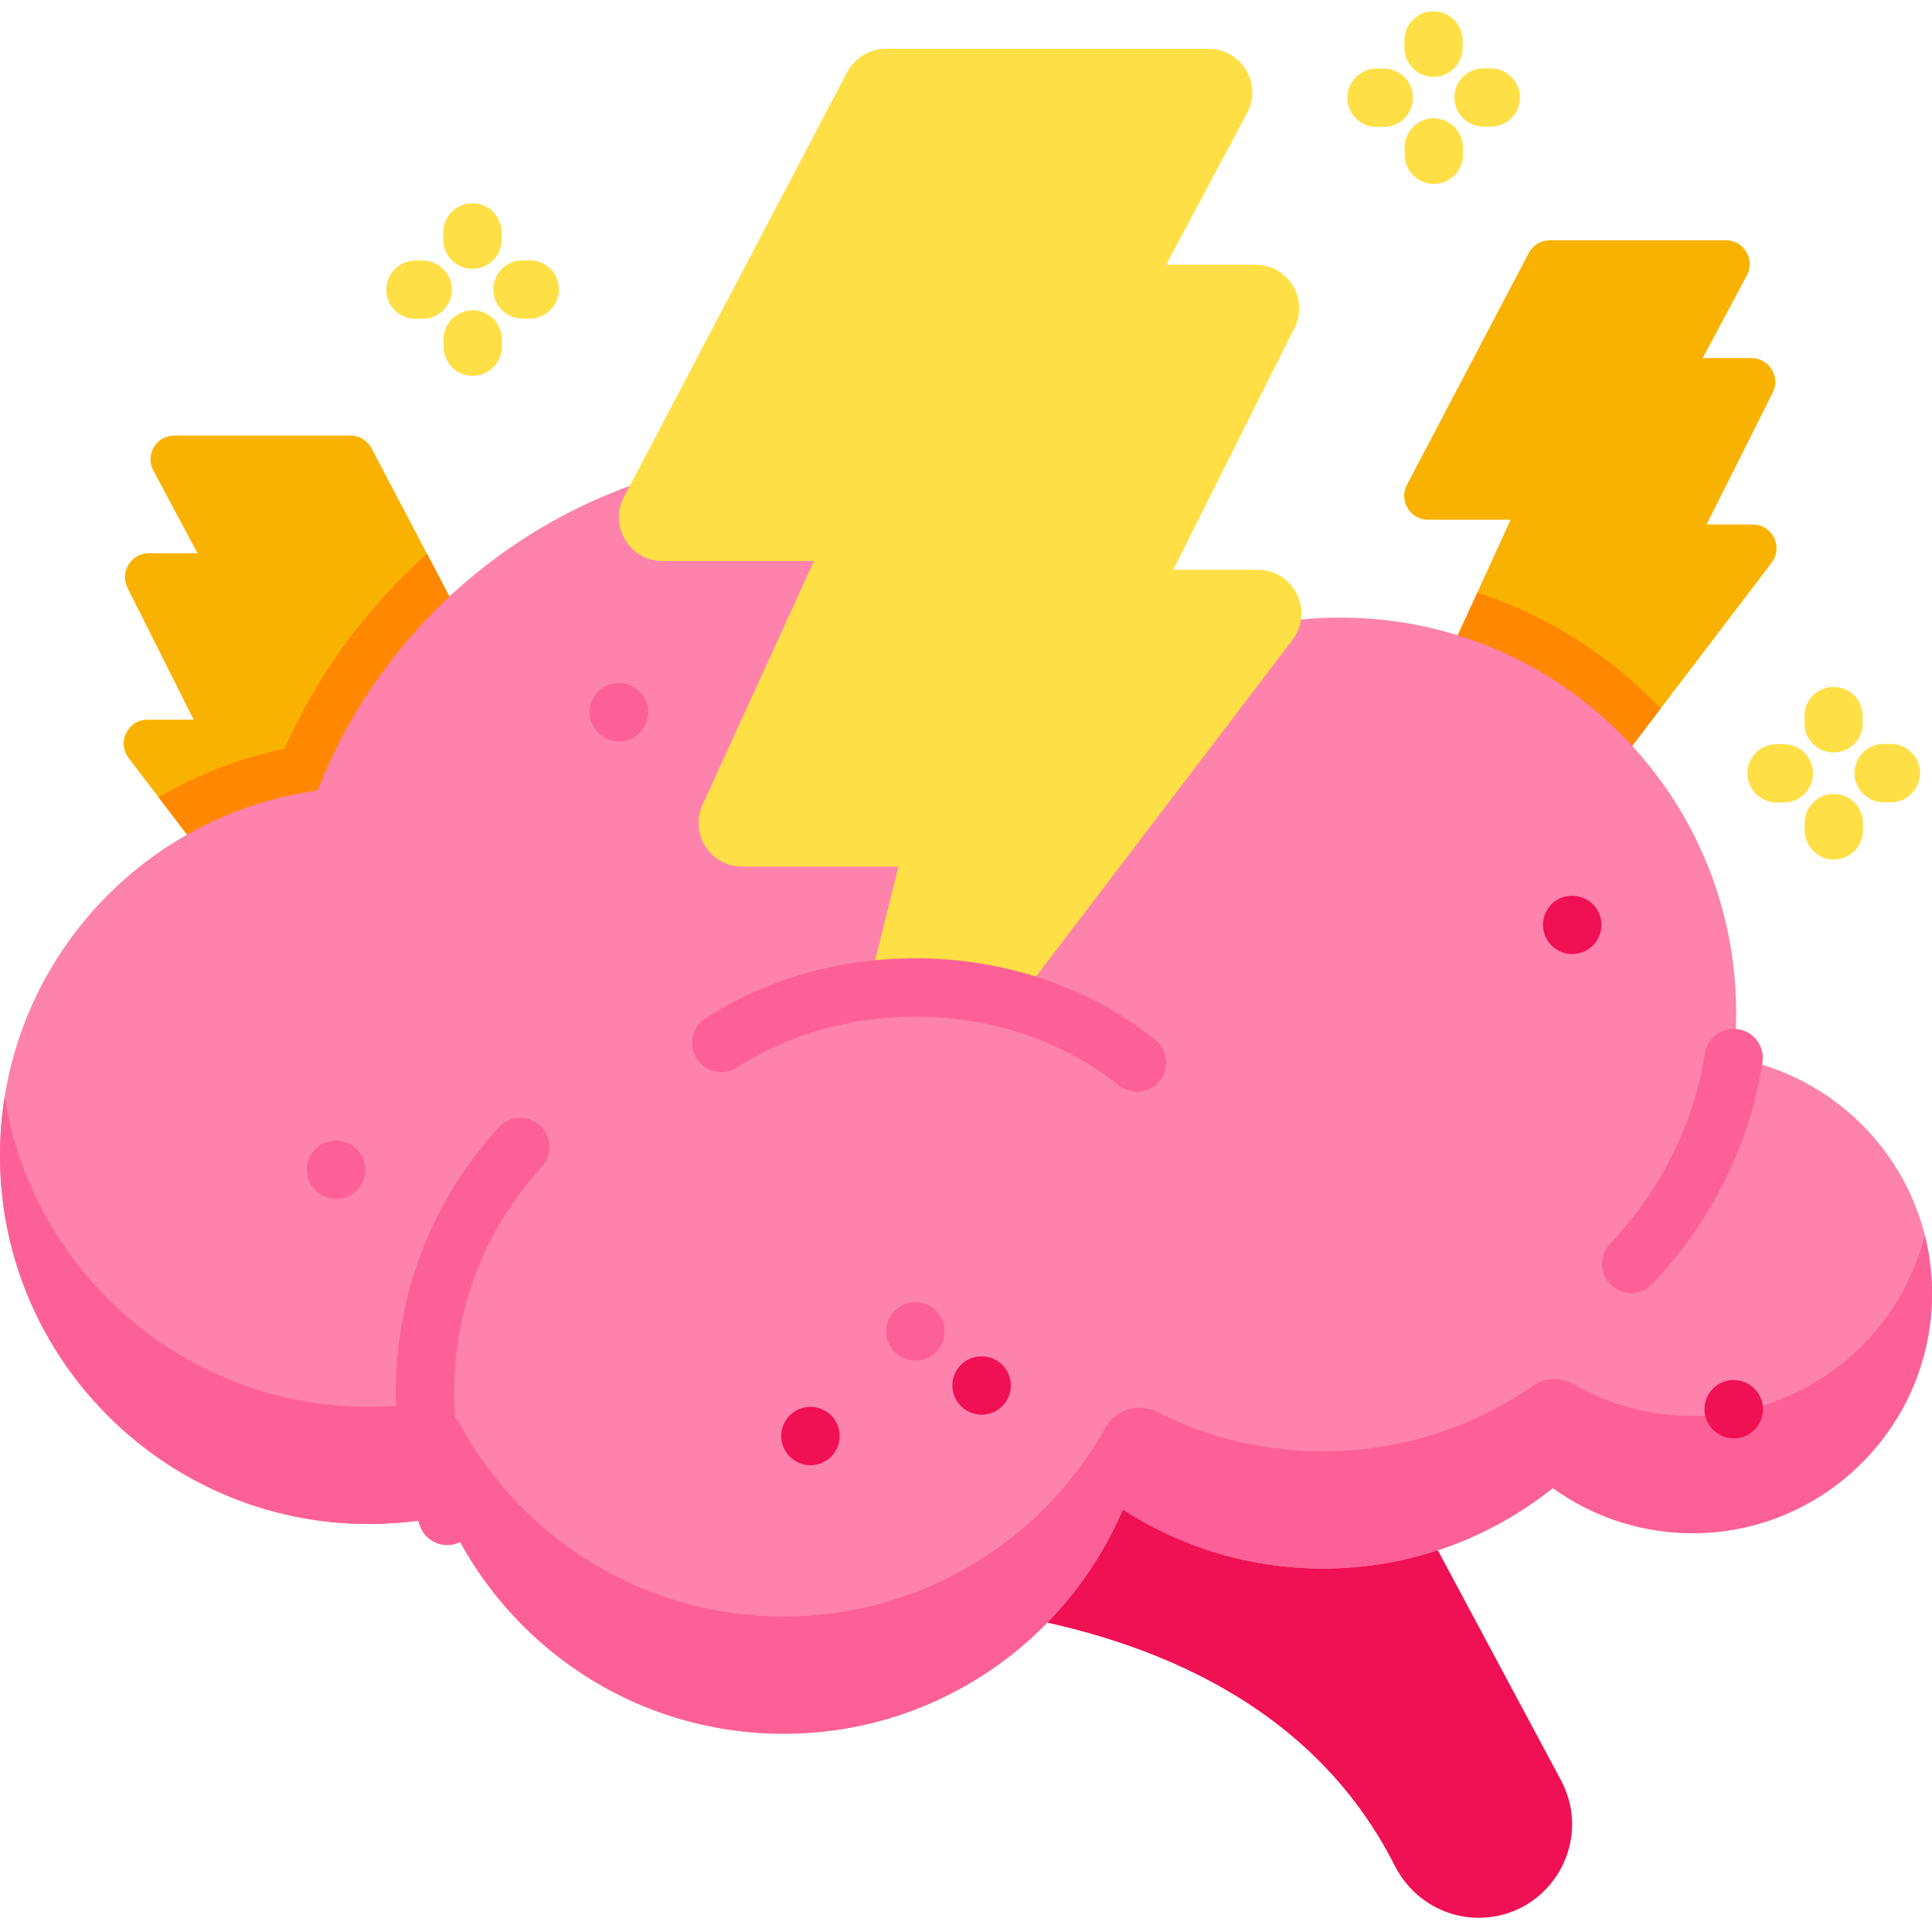
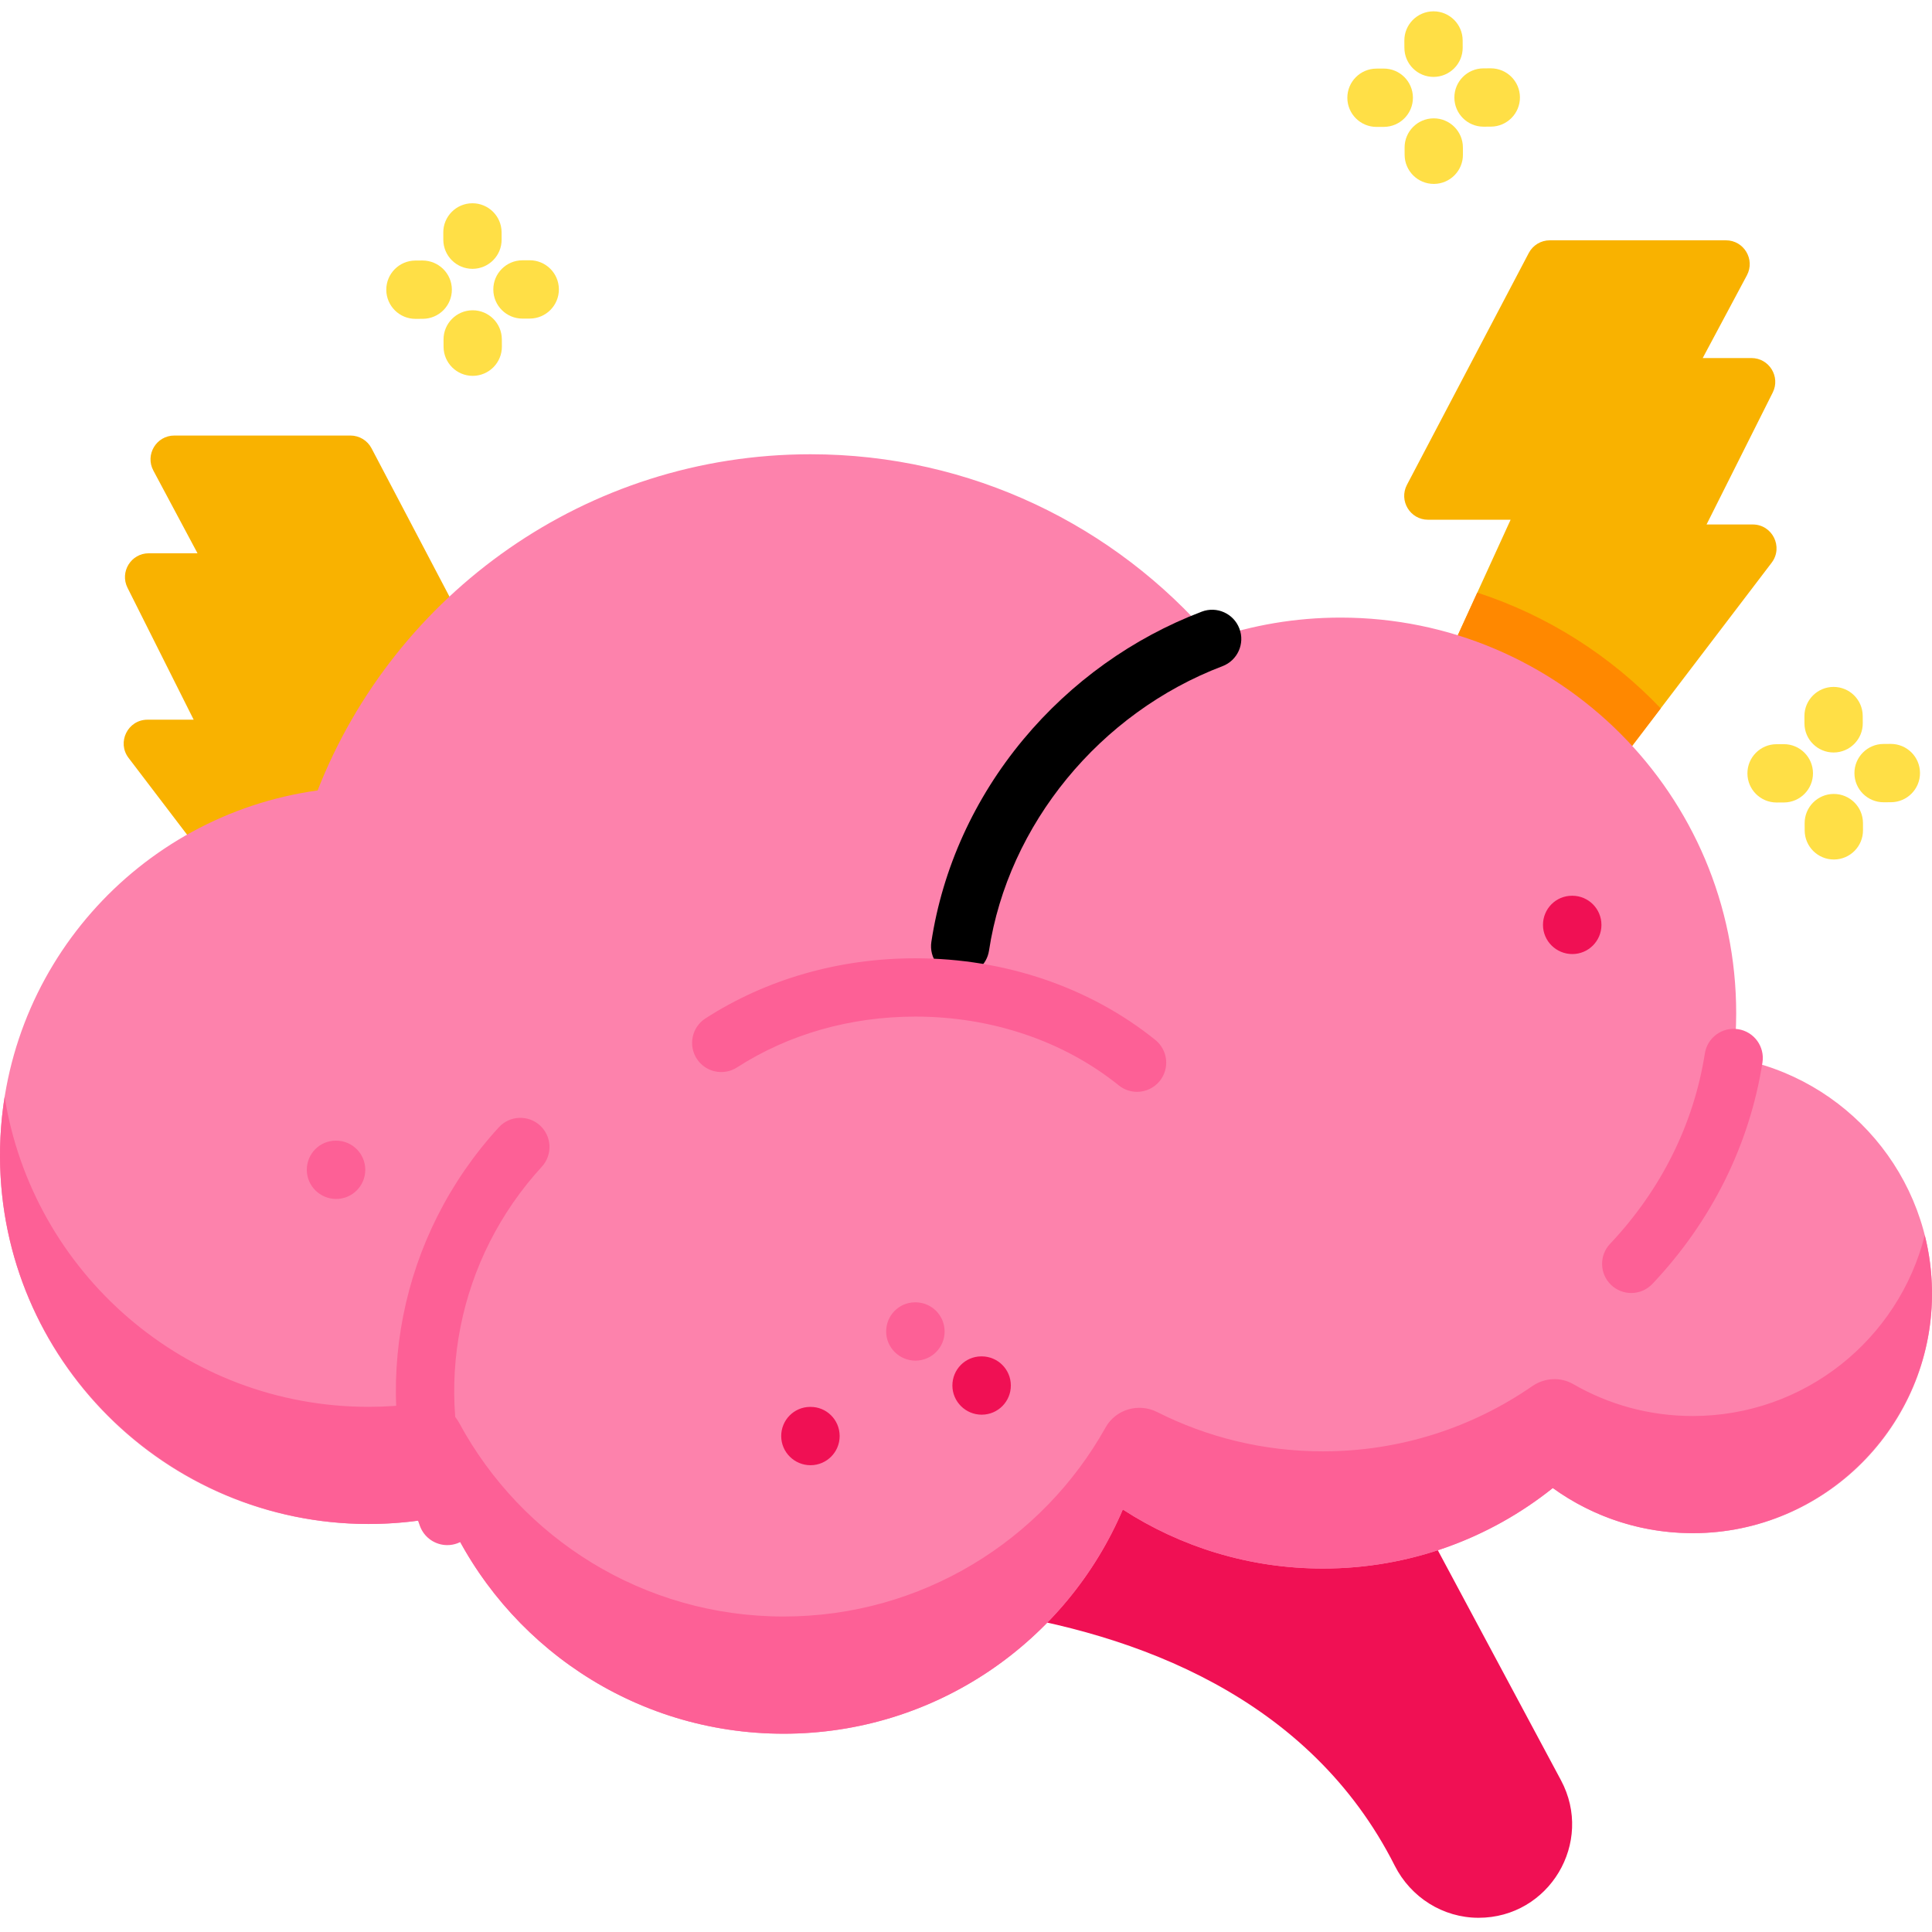
<svg xmlns="http://www.w3.org/2000/svg" height="512pt" viewBox="0 -3 512.001 512" width="512pt">
  <path d="m469.504 146.129-29.398 38.598-24.52 32.195c-4.152 5.449-12.797 1.309-11.145-5.348l8.086-32.668h-22.57c-4.598 0-7.645-4.758-5.738-8.93l7.281-15.93 8.828-19.312h-21.879c-4.75 0-7.797-5.051-5.594-9.254l32.277-61.418c1.09-2.082 3.234-3.379 5.582-3.379h46.668c4.77 0 7.809 5.078 5.562 9.281l-11.707 21.922h12.91c4.699 0 7.746 4.945 5.645 9.141l-17.535 34.965h12.23c5.223 0 8.18 5.984 5.016 10.137zm0 0" fill="#f9b200" />
  <path d="m440.105 184.727-24.52 32.195c-4.152 5.449-12.797 1.309-11.145-5.348l8.086-32.668h-22.57c-4.598 0-7.645-4.758-5.738-8.93l7.281-15.93c18.695 6.09 35.344 16.762 48.605 30.68zm0 0" fill="#f80" />
  <path d="m125.137 186.469h-21.883l16.113 35.234c1.906 4.18-1.145 8.941-5.738 8.941h-22.57l8.086 32.664c1.648 6.648-6.996 10.789-11.148 5.34l-45.977-60.359-7.941-10.426c-3.172-4.152-.207-10.137 5.016-10.137h12.23l-17.535-34.965c-2.102-4.203.949-9.137 5.637-9.137h12.918l-11.703-21.922c-2.246-4.203.793-9.281 5.562-9.281h46.668c2.34 0 4.492 1.297 5.582 3.367l14.703 27.98 17.574 33.449c2.203 4.203-.844 9.25-5.594 9.25zm0 0" fill="#f9b200" />
-   <path d="m130.73 177.219c2.203 4.203-.844 9.25-5.594 9.25h-21.883l16.113 35.234c1.906 4.18-1.145 8.941-5.738 8.941h-22.57l8.086 32.664c1.648 6.648-6.996 10.789-11.148 5.34l-45.977-60.359c10.305-6.059 21.574-10.414 33.367-12.848 8.809-19.77 21.656-37.312 37.77-51.672zm0 0" fill="#f80" />
+   <path d="m130.73 177.219c2.203 4.203-.844 9.25-5.594 9.25h-21.883l16.113 35.234c1.906 4.18-1.145 8.941-5.738 8.941h-22.57l8.086 32.664c1.648 6.648-6.996 10.789-11.148 5.34c10.305-6.059 21.574-10.414 33.367-12.848 8.809-19.77 21.656-37.312 37.77-51.672zm0 0" fill="#f80" />
  <path d="m186.031 423.402s138.566-21.141 183.586 68.012c4.254 8.422 12.785 13.82 22.215 13.82 18.719 0 30.672-19.961 21.836-36.461l-65.98-123.219h-128.773zm0 0" fill="#f01054" />
  <path d="m459.438 277.379c.438-3.891.672-7.844.672-11.855 0-57.91-46.945-104.855-104.855-104.855-11.91 0-23.355 1.992-34.023 5.648-25.719-29.957-63.863-48.934-106.441-48.934-59.402 0-110.18 36.934-130.621 89.09-47.551 6.574-84.168 47.375-84.168 96.734 0 53.941 43.727 97.668 97.668 97.668 7.145 0 14.105-.773 20.812-2.23 15.254 34.066 49.445 57.805 89.184 57.805 40.367 0 75.008-24.488 89.891-59.418 15.273 9.895 33.484 15.645 53.035 15.645 23.043 0 44.219-7.984 60.918-21.332 10.426 7.52 23.219 11.965 37.055 11.965 35.035 0 63.438-28.402 63.438-63.438 0-31.328-22.711-57.332-52.562-62.492zm0 0" fill="#fd82ac" />
  <path d="m511.992 338.848c.539 34.445-27.051 63.395-61.48 64.43-14.582.438-28.09-4.062-39.004-11.934-16.699 13.352-37.871 21.336-60.914 21.336-19.555 0-37.77-5.758-53.035-15.648-14.887 34.922-49.531 59.422-89.895 59.422-39.742 0-73.938-23.734-89.184-57.805-6.074 1.316-12.359 2.074-18.793 2.203-52.184 1.066-96.41-39.641-99.512-91.742-.438-7.328-.051-14.512 1.051-21.441 7.438 46.562 47.789 82.156 96.445 82.156 4.574 0 9.078-.316 13.488-.93 4.262-.594 8.488 1.422 10.535 5.207 16.504 30.543 48.812 51.289 85.969 51.289 36.66 0 68.605-20.199 85.312-50.074 2.707-4.844 8.742-6.602 13.695-4.105 13.203 6.656 28.125 10.41 43.922 10.41 20.605 0 39.715-6.387 55.469-17.277 3.227-2.23 7.461-2.504 10.859-.543 9.312 5.375 20.113 8.457 31.641 8.457 29.68 0 54.598-20.379 61.523-47.914 1.176 4.648 1.828 9.508 1.906 14.504zm0 0" fill="#fd6096" />
  <path d="m254.469 255.496c-.387 0-.777-.027-1.172-.086-4.219-.645-7.117-4.582-6.477-8.801 2.965-19.5 11.391-38.051 24.363-53.645 12.645-15.199 29-26.91 47.301-33.871 3.98-1.516 8.449.488 9.965 4.477 1.52 3.988-.484 8.453-4.473 9.969-32.504 12.359-56.793 41.953-61.879 75.391-.582 3.828-3.875 6.566-7.629 6.566zm0 0" />
  <path d="m432.301 339.66c-1.906 0-3.812-.699-5.309-2.109-3.102-2.93-3.238-7.82-.309-10.922 13.5-14.289 22.188-31.734 25.121-50.445.66-4.215 4.602-7.098 8.832-6.438 4.215.66 7.094 4.613 6.434 8.828-3.418 21.812-13.5 42.098-29.156 58.664-1.52 1.609-3.566 2.422-5.613 2.422zm0 0" fill="#fd6096" />
  <path d="m118.539 406.473c-3.148 0-6.105-1.938-7.254-5.066-13.383-36.496-5.367-76.984 20.914-105.664 2.883-3.145 7.77-3.355 10.918-.477 3.145 2.887 3.359 7.773.477 10.918-22.363 24.402-29.184 58.852-17.801 89.902 1.469 4.004-.59 8.445-4.594 9.914-.879.32-1.773.473-2.66.473zm0 0" fill="#fd6096" />
  <path d="m242.605 357.582c-4.242 0-7.738-3.43-7.766-7.68-.023-4.266 3.371-7.746 7.641-7.773h.078.051c4.242 0 7.695 3.426 7.723 7.676.027 4.27-3.41 7.75-7.676 7.777-.016 0-.035 0-.051 0zm0 0" fill="#fd6096" />
  <path d="m260.16 371.906c-4.246 0-7.738-3.43-7.766-7.68-.027-4.266 3.371-7.746 7.637-7.773h.082.047c4.246 0 7.699 3.426 7.727 7.676.023 4.27-3.41 7.75-7.68 7.777-.016 0-.031 0-.047 0zm0 0" fill="#f01054" />
  <path d="m214.793 385.297c-4.246 0-7.738-3.426-7.766-7.676-.027-4.27 3.371-7.75 7.637-7.777h.078c4.301-.043 7.75 3.41 7.777 7.68.027 4.266-3.41 7.746-7.68 7.773-.016 0-.031 0-.047 0zm0 0" fill="#f01054" />
-   <path d="m459.477 378.184c-4.266 0-7.766-3.457-7.766-7.727 0-4.266 3.418-7.723 7.688-7.723h.078c4.27 0 7.727 3.457 7.727 7.723 0 4.27-3.457 7.727-7.727 7.727zm0 0" fill="#f01054" />
  <path d="m416.676 249.836c-4.27 0-7.77-3.461-7.77-7.727 0-4.27 3.422-7.727 7.688-7.727h.082c4.266 0 7.723 3.457 7.723 7.727 0 4.266-3.457 7.727-7.723 7.727zm0 0" fill="#f01054" />
-   <path d="m224.504 16.125-59.16 112.609c-4.047 7.703 1.543 16.949 10.242 16.949h40.121l-29.535 64.605c-3.504 7.66 2.098 16.379 10.523 16.379h41.379l-14.84 59.887c-3.02 12.191 12.82 19.785 20.434 9.793l98.859-129.77c5.801-7.617.371-18.582-9.203-18.582h-22.41l32.141-64.102c3.855-7.695-1.738-16.754-10.344-16.754h-23.68l21.465-40.184c4.117-7.707-1.465-17.023-10.203-17.023h-85.547c-4.301.004-8.242 2.387-10.242 6.191zm0 0" fill="#ffdf46" />
  <path d="m156.969 331.934c0-40.453 38.34-73.25 85.641-73.25 47.297 0 85.637 32.797 85.637 73.25zm0 0" fill="#fd82ac" />
  <path d="m301.328 286.348c-1.699 0-3.414-.562-4.844-1.715-14.574-11.75-33.711-18.223-53.875-18.223-17.254 0-33.605 4.656-47.285 13.465-3.586 2.312-8.367 1.277-10.68-2.309-2.309-3.59-1.273-8.371 2.312-10.68 16.18-10.422 35.426-15.93 55.652-15.93 23.68 0 46.262 7.688 63.574 21.645 3.324 2.68 3.844 7.543 1.168 10.867-1.527 1.895-3.766 2.875-6.023 2.879zm0 0" fill="#fd6096" />
  <path d="m89.078 314.734c-4.27 0-7.77-3.457-7.77-7.727 0-4.266 3.422-7.723 7.688-7.723h.078c4.27 0 7.727 3.457 7.727 7.723.004 4.27-3.457 7.727-7.723 7.727zm0 0" fill="#fd6096" />
-   <path d="m164.043 193.477c-4.27 0-7.77-3.457-7.77-7.727 0-4.266 3.422-7.723 7.688-7.723h.078c4.27 0 7.727 3.457 7.727 7.723 0 4.27-3.457 7.727-7.723 7.727zm0 0" fill="#fd6096" />
  <g fill="#ffdf46">
    <path d="m125.211 68.242c-4.25 0-7.703-3.434-7.727-7.688l-.008-1.926c-.02-4.266 3.422-7.742 7.691-7.762h.035c4.25 0 7.707 3.434 7.727 7.688l.008 1.926c.02 4.266-3.422 7.742-7.691 7.762-.012 0-.023 0-.035 0zm0 0" />
    <path d="m125.277 96.605c-4.254 0-7.707-3.438-7.727-7.691l-.008-1.922c-.02-4.27 3.422-7.742 7.688-7.766h.039c4.25 0 7.703 3.438 7.723 7.691l.012 1.922c.02 4.27-3.426 7.742-7.691 7.766-.012 0-.023 0-.035 0zm0 0" />
    <path d="m138.457 81.434c-4.246 0-7.703-3.434-7.723-7.688-.023-4.266 3.418-7.742 7.688-7.766l1.922-.008h.039c4.25 0 7.707 3.434 7.727 7.688.02 4.266-3.422 7.742-7.688 7.766l-1.926.008c-.012 0-.023 0-.039 0zm0 0" />
    <path d="m110.098 81.5c-4.25 0-7.703-3.434-7.727-7.688-.02-4.27 3.422-7.742 7.688-7.766l1.926-.012c4.23.012 7.742 3.422 7.766 7.688.02 4.27-3.422 7.746-7.688 7.766l-1.926.012c-.016 0-.027 0-.039 0zm0 0" />
    <path d="m379.902 17.379c-4.25 0-7.703-3.438-7.723-7.691l-.012-1.926c-.02-4.266 3.426-7.738 7.691-7.762h.035c4.25 0 7.707 3.434 7.727 7.691l.008 1.922c.02 4.27-3.422 7.742-7.688 7.766-.012 0-.027 0-.039 0zm0 0" />
    <path d="m379.969 45.738c-4.25 0-7.707-3.434-7.727-7.691l-.008-1.922c-.02-4.266 3.422-7.742 7.691-7.762 4.258-.023 7.738 3.422 7.762 7.688l.008 1.926c.02 4.266-3.422 7.742-7.688 7.762-.016 0-.027 0-.039 0zm0 0" />
    <path d="m393.148 30.57c-4.25 0-7.703-3.438-7.723-7.691-.023-4.266 3.422-7.742 7.688-7.762l1.922-.012h.039c4.25 0 7.707 3.434 7.727 7.688.02 4.266-3.422 7.742-7.688 7.766l-1.926.012c-.012 0-.023 0-.039 0zm0 0" />
    <path d="m364.789 30.633c-4.25 0-7.703-3.434-7.727-7.688-.02-4.266 3.422-7.742 7.691-7.766l1.922-.008h.039c4.25 0 7.703 3.434 7.727 7.688.02 4.266-3.422 7.742-7.688 7.766l-1.926.008c-.012 0-.027 0-.039 0zm0 0" />
    <path d="m485.926 196.418c-4.254 0-7.707-3.438-7.727-7.691l-.008-1.926c-.02-4.266 3.422-7.742 7.688-7.762h.039c4.25 0 7.703 3.434 7.723 7.691l.012 1.922c.02 4.27-3.426 7.742-7.691 7.766-.012 0-.023 0-.035 0zm0 0" />
    <path d="m485.988 224.777c-4.25 0-7.707-3.434-7.727-7.691l-.008-1.922c-.02-4.266 3.422-7.742 7.691-7.762h.035c4.25 0 7.707 3.434 7.727 7.688l.008 1.926c.02 4.266-3.422 7.742-7.691 7.762-.012 0-.023 0-.035 0zm0 0" />
    <path d="m499.172 209.609c-4.25 0-7.707-3.434-7.727-7.688-.02-4.27 3.422-7.746 7.688-7.766l1.926-.012h.039c4.246 0 7.703 3.434 7.723 7.688.023 4.27-3.422 7.746-7.688 7.766l-1.922.012c-.016 0-.027 0-.039 0zm0 0" />
    <path d="m470.809 209.672c-4.25 0-7.703-3.434-7.723-7.688-.023-4.266 3.418-7.742 7.688-7.766l1.922-.008h.039c4.25 0 7.703 3.434 7.727 7.688.02 4.266-3.422 7.742-7.688 7.766l-1.926.008c-.012 0-.027 0-.039 0zm0 0" />
  </g>
</svg>